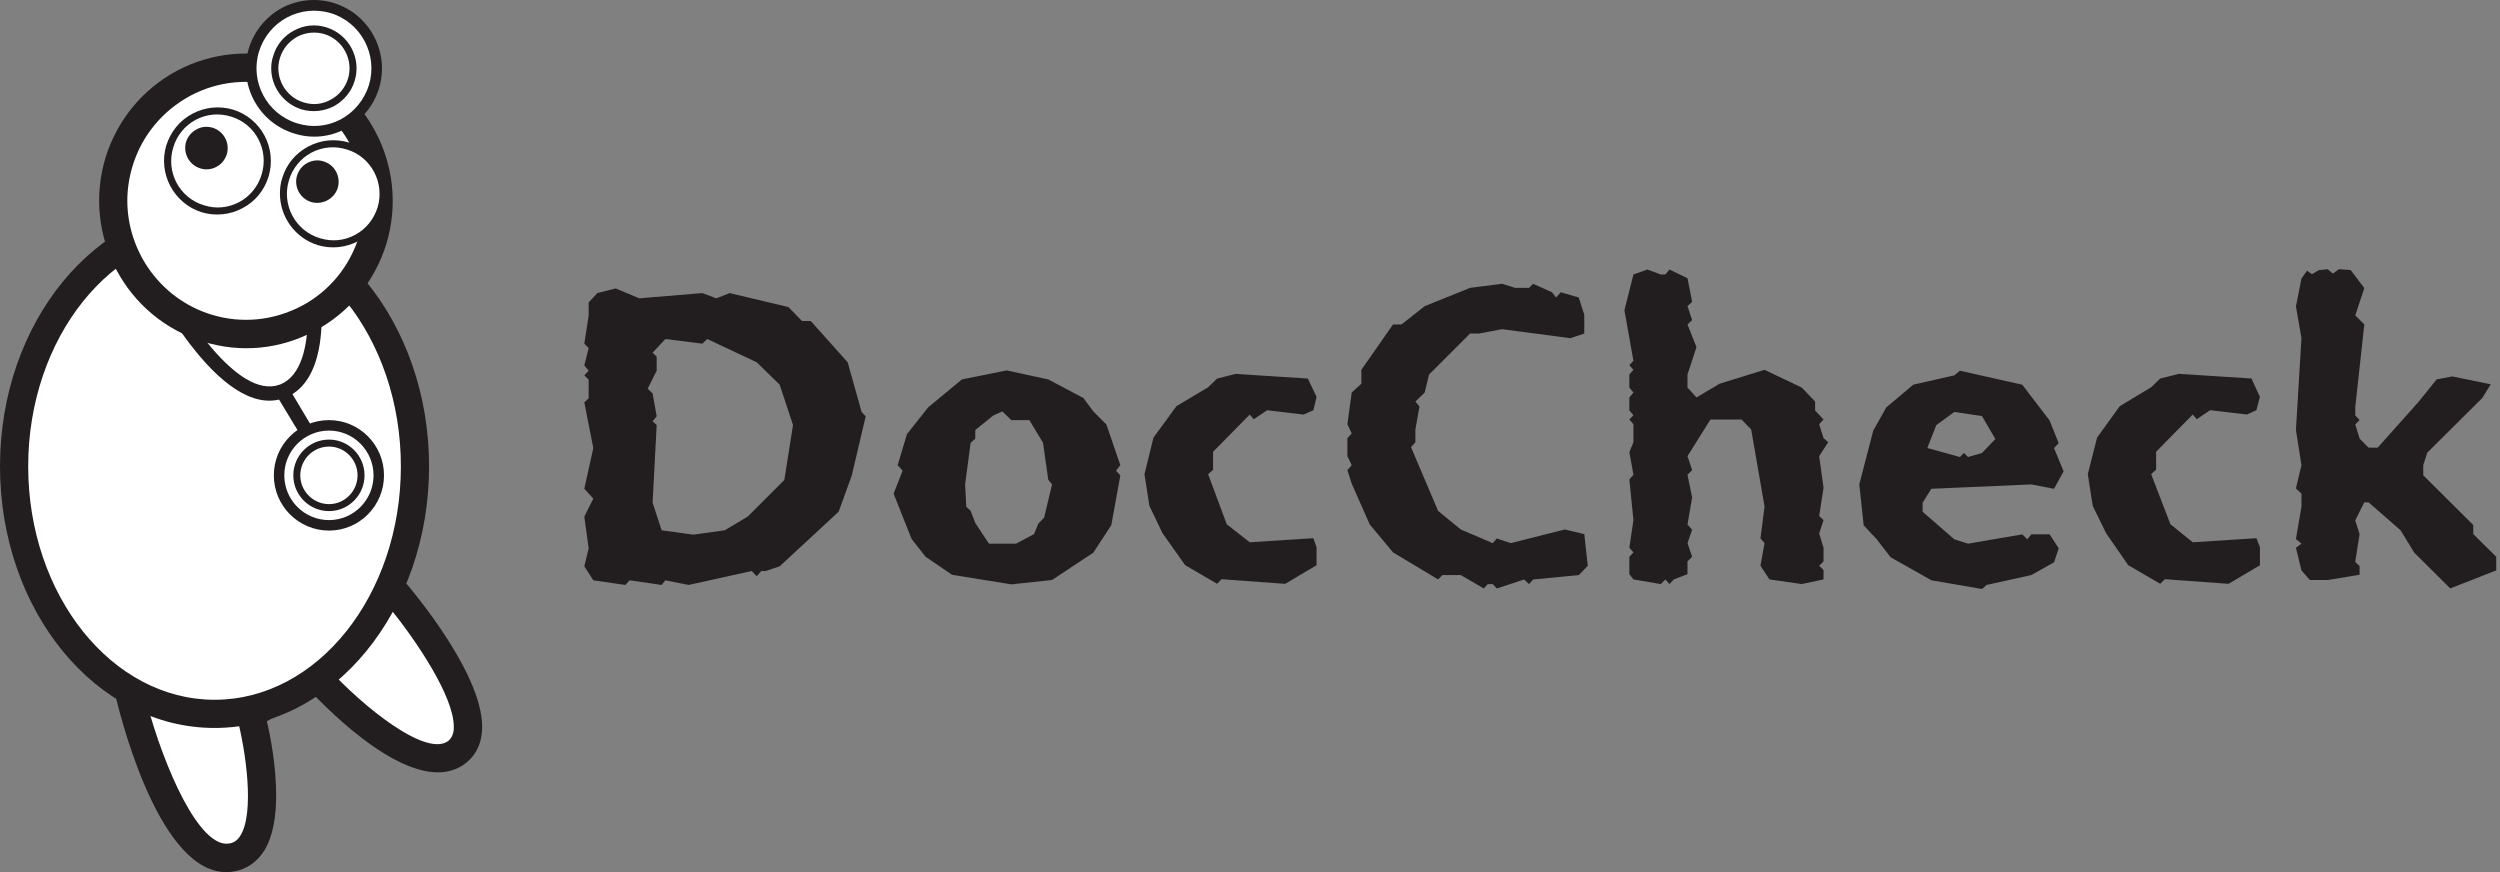
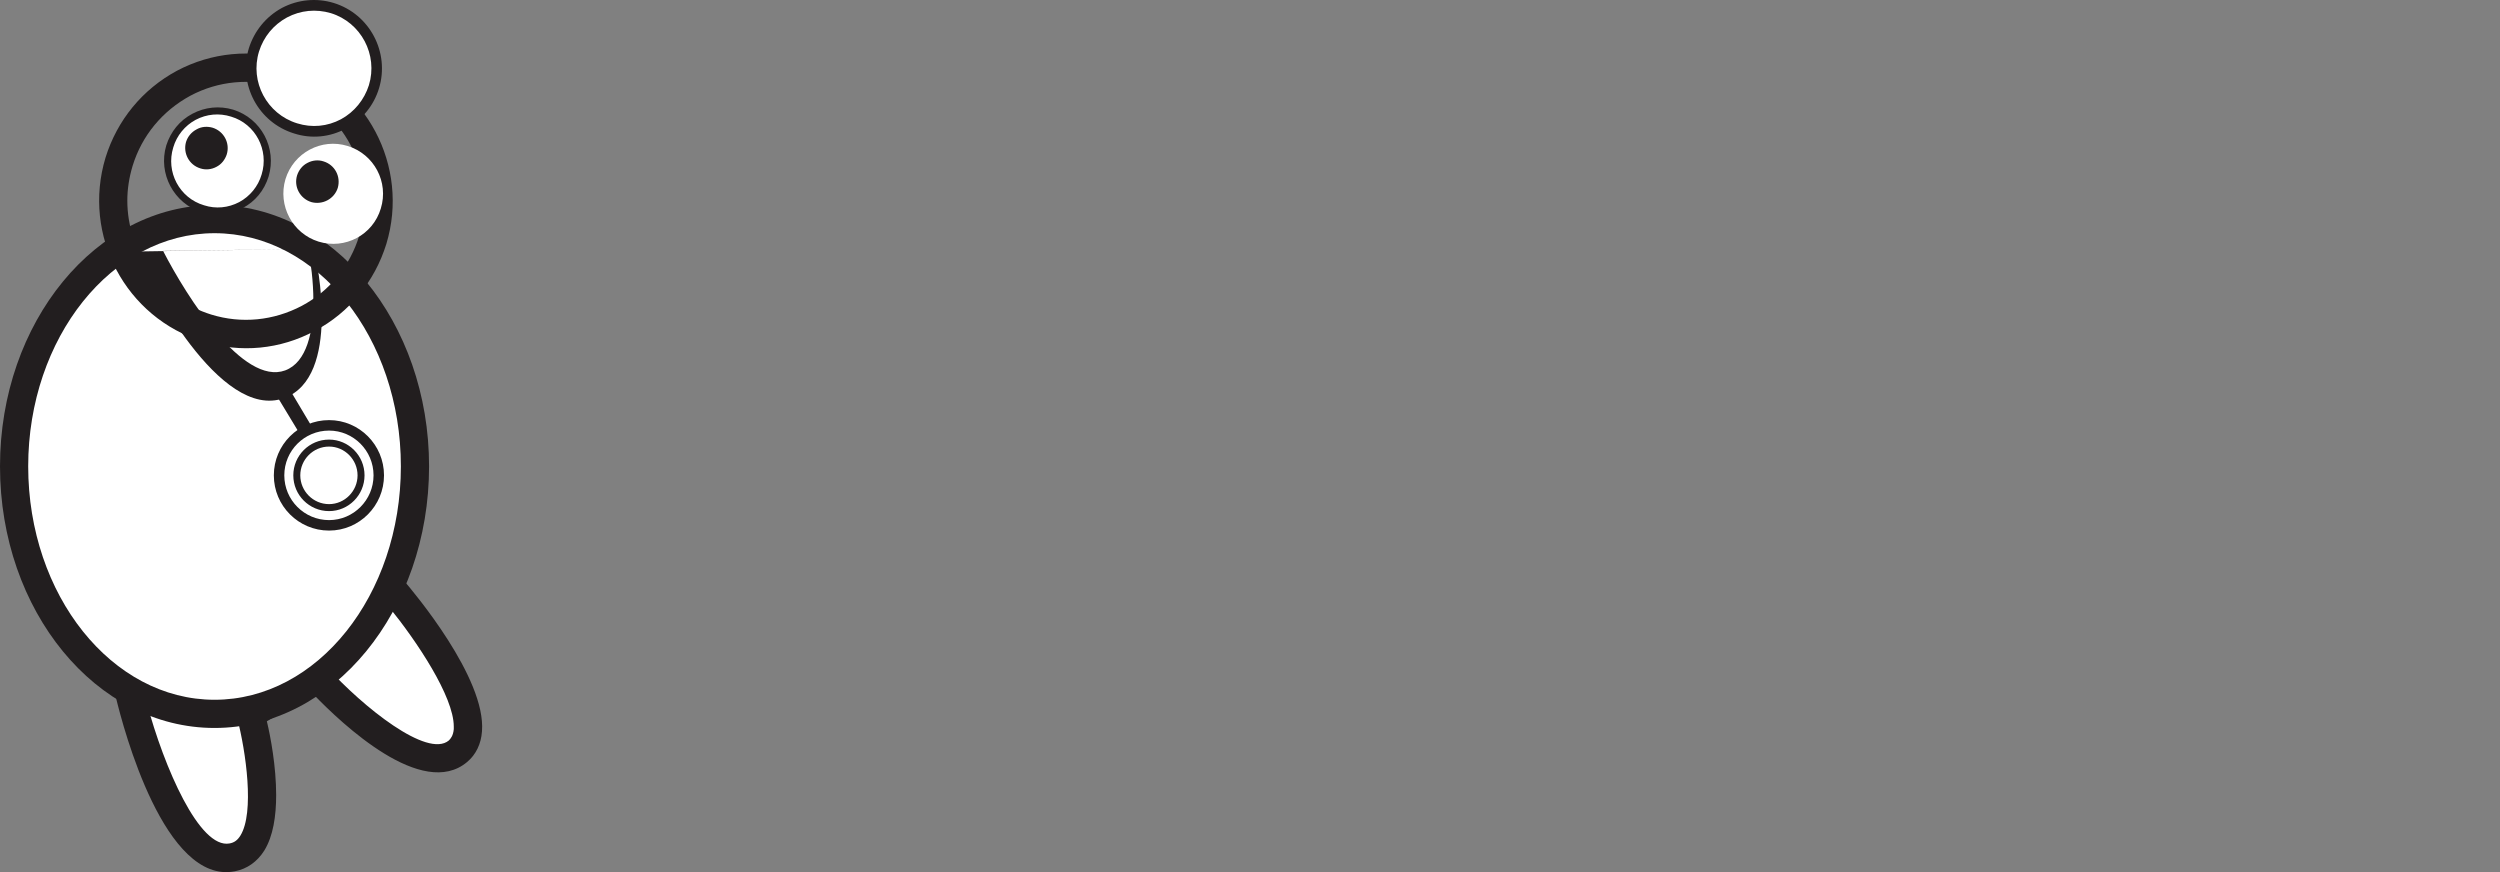
<svg xmlns="http://www.w3.org/2000/svg" width="86" height="30" viewBox="0 0 86 30">
  <rect x="0" y="0" width="86" height="30" fill="#808080" stroke="none" />
  <path fill="#FFF" d="M4.47 23.892s1.45 6 3.52 5.6c1.85-.36.64-4.91.64-4.91l2.24-1.318s3.44 3.8 4.88 2.58c1.48-1.25-2.21-5.53-2.21-5.53L4.47 23.89z" />
  <path fill="#221E1F" fill-rule="evenodd" d="M13.36 19.862l-9.47 3.73.1.41c.26 1.08 1.68 6.44 4.09 5.97.42-.08.77-.33 1.01-.71.31-.5.41-1.2.41-1.91 0-.98-.19-2-.32-2.54l1.6-.93c1 1.04 3.75 3.63 5.29 2.33.3-.25.48-.62.51-1.05.15-1.84-2.38-4.83-2.67-5.17l-.23-.26-.32.13zm.03 1.03c.95 1.17 2.22 3.07 2.22 4.1v.09c-.02.23-.11.33-.17.39-.74.622-2.95-1.148-4.21-2.538l-.27-.29-2.9 1.7.1.36c.3 1.15.6 3.25.11 4.04-.1.16-.21.24-.37.27-1.04.2-2.26-2.63-2.85-4.83l8.34-3.292z" clip-rule="evenodd" />
  <path fill="#FFF" d="M.49 16.042c0-4.7 3.08-8.51 6.89-8.51s6.9 3.81 6.9 8.51-3.09 8.51-6.9 8.51-6.89-3.81-6.89-8.51z" />
  <path fill="#221E1F" fill-rule="evenodd" d="M0 16.042c0 4.97 3.31 9 7.38 9s7.38-4.03 7.38-9c0-4.96-3.31-8.99-7.38-8.99S0 11.082 0 16.042zm.97 0c0-4.42 2.88-8.02 6.41-8.02 3.54 0 6.41 3.6 6.41 8.02 0 4.43-2.87 8.03-6.41 8.03-3.53 0-6.41-3.6-6.41-8.03z" clip-rule="evenodd" />
-   <path fill="#221E1F" fill-rule="evenodd" d="M10.6 8.562l-5.95.09.16.34c.27.57 2.73 5.52 4.97 4.7 1.98-.73 1.1-4.77 1.06-4.94l-.04-.19h-.2zm-.19.49c.09.45.18 1.11.18 1.79 0 1.05-.22 2.11-.97 2.39-1.45.53-3.38-2.52-4.2-4.11l4.99-.07z" clip-rule="evenodd" />
-   <path fill="#FFF" d="M4.1 5.572c.73-2.42 3.28-3.78 5.69-3.04s3.77 3.3 3.03 5.72c-.73 2.42-3.28 3.78-5.69 3.04-2.41-.74-3.77-3.3-3.03-5.72z" />
+   <path fill="#221E1F" fill-rule="evenodd" d="M10.6 8.562l-5.95.09.16.34c.27.57 2.73 5.52 4.97 4.7 1.98-.73 1.1-4.77 1.06-4.94l-.04-.19h-.2zc.09.45.18 1.11.18 1.79 0 1.05-.22 2.11-.97 2.39-1.45.53-3.38-2.52-4.2-4.11l4.99-.07z" clip-rule="evenodd" />
  <path fill="#221E1F" fill-rule="evenodd" d="M6.09 2.432c-1.19.64-2.06 1.7-2.46 2.99-.81 2.68.69 5.51 3.36 6.33 1.29.4 2.65.27 3.84-.37 1.19-.63 2.06-1.7 2.46-2.99.81-2.67-.69-5.51-3.35-6.33-1.29-.39-2.66-.26-3.85.37zm.46.86c.96-.51 2.06-.61 3.1-.3 2.15.66 3.37 2.96 2.71 5.11-.32 1.05-1.02 1.91-1.98 2.42-.97.51-2.07.62-3.11.3-1.75-.54-2.89-2.17-2.89-3.92 0-.39.06-.79.18-1.19.32-1.05 1.03-1.9 1.99-2.42z" clip-rule="evenodd" />
  <path fill="#221E1F" d="M9.53 13.632l.95 1.57.41-.25-.94-1.58" />
  <path fill="#FFF" d="M5.84 5.032c.28-.91 1.24-1.42 2.14-1.14.91.28 1.42 1.24 1.14 2.15-.28.91-1.23 1.42-2.14 1.14-.91-.28-1.42-1.24-1.14-2.15z" />
  <path fill="#221E1F" fill-rule="evenodd" d="M6.62 3.912c-.44.23-.75.62-.9 1.09-.29.97.26 2 1.22 2.3.47.14.97.09 1.4-.14.44-.23.75-.61.9-1.09.29-.97-.25-2-1.22-2.3-.47-.14-.97-.09-1.4.14zm.4 3.15c-.85-.25-1.32-1.15-1.06-1.99.12-.41.4-.75.77-.95.38-.2.81-.24 1.22-.11.84.25 1.31 1.15 1.05 1.99-.12.41-.4.75-.77.95-.38.2-.81.24-1.21.11z" clip-rule="evenodd" />
  <path fill="#221E1F" d="M6.45 4.892c.11-.36.49-.57.85-.46.36.12.57.5.46.86-.11.37-.5.57-.86.46-.36-.11-.56-.5-.45-.86z" />
  <path fill="#221E1F" fill-rule="evenodd" d="M6.76 4.452c-.17.09-.3.24-.36.43-.11.38.1.79.49.91.18.06.38.04.55-.05.18-.09.3-.25.36-.43.12-.39-.1-.8-.49-.92-.18-.05-.38-.04-.55.06zm.04.07c.15-.08.33-.1.49-.04.34.1.53.46.43.8-.05.17-.16.3-.32.38-.15.08-.32.1-.49.05-.27-.09-.45-.34-.45-.62 0-.06.01-.12.03-.19.05-.16.16-.3.31-.38z" clip-rule="evenodd" />
  <path fill="#FFF" d="M9.6 16.352c0-.95.77-1.72 1.72-1.72.94 0 1.71.77 1.71 1.72s-.77 1.72-1.71 1.72c-.95 0-1.72-.77-1.72-1.72z" />
  <path fill="#221E1F" fill-rule="evenodd" d="M9.42 16.352c0 1.05.85 1.9 1.9 1.9 1.04 0 1.89-.85 1.89-1.9 0-1.05-.85-1.9-1.89-1.9-1.05 0-1.9.85-1.9 1.9zm.36 0c0-.85.69-1.54 1.54-1.54.84 0 1.53.69 1.53 1.54 0 .85-.69 1.54-1.53 1.54-.85 0-1.54-.69-1.54-1.54z" clip-rule="evenodd" />
  <path fill="#FFF" d="M10.21 16.352c0-.61.5-1.11 1.11-1.11.61 0 1.1.5 1.1 1.11 0 .61-.49 1.11-1.1 1.11-.61 0-1.11-.5-1.11-1.11z" />
  <path fill="#221E1F" fill-rule="evenodd" d="M10.09 16.352c0 .68.55 1.23 1.23 1.23.67 0 1.22-.55 1.22-1.23 0-.68-.55-1.23-1.22-1.23-.68 0-1.23.55-1.23 1.23zm.24 0c0-.54.44-.99.99-.99.54 0 .98.45.98.99s-.44.99-.98.99c-.55 0-.99-.45-.99-.99z" clip-rule="evenodd" />
  <path fill="#FFF" d="M9.82 6.162c.28-.91 1.24-1.42 2.14-1.14.91.28 1.42 1.24 1.14 2.15-.27.91-1.23 1.42-2.14 1.14-.9-.28-1.41-1.24-1.14-2.15z" />
-   <path fill="#221E1F" fill-rule="evenodd" d="M10.6 5.042c-.43.23-.75.61-.89 1.08-.06.18-.08.36-.08.54 0 .79.51 1.52 1.3 1.77.47.14.96.09 1.4-.14.43-.23.75-.62.89-1.09.3-.97-.25-2-1.22-2.3-.47-.14-.97-.09-1.4.14zm.4 3.15c-.84-.25-1.32-1.15-1.06-1.99.12-.41.4-.75.77-.95.38-.2.81-.24 1.22-.11.84.25 1.31 1.15 1.06 1.99-.13.41-.4.75-.78.95-.37.2-.8.24-1.21.11z" clip-rule="evenodd" />
  <path fill="#221E1F" d="M10.26 6.052c.11-.37.5-.57.86-.46.36.11.57.49.45.86-.11.36-.49.57-.85.45-.36-.11-.57-.49-.46-.85z" />
  <path fill="#221E1F" fill-rule="evenodd" d="M10.58 5.602c-.18.09-.3.25-.36.43-.12.39.1.8.49.92.18.05.38.03.55-.06.17-.09.3-.24.36-.43.11-.39-.1-.79-.49-.91-.18-.06-.38-.04-.55.05zm.04.08c.15-.08.32-.1.49-.05.34.1.53.46.42.81-.05.16-.16.3-.31.38-.15.08-.32.09-.49.04-.34-.1-.53-.46-.43-.8.05-.17.16-.3.32-.38z" clip-rule="evenodd" />
  <path fill="#FFF" d="M8.74 1.712c.35-1.14 1.55-1.78 2.69-1.43 1.14.35 1.78 1.56 1.43 2.7-.34 1.14-1.55 1.79-2.69 1.44s-1.78-1.56-1.43-2.71z" />
  <path fill="#221E1F" fill-rule="evenodd" d="M9.7.272c-.55.3-.95.79-1.14 1.39-.37 1.24.32 2.55 1.56 2.93.59.19 1.23.13 1.78-.17.55-.29.96-.79 1.14-1.39.37-1.23-.32-2.55-1.56-2.93-.59-.18-1.23-.12-1.78.17zm.17.33c.47-.25 1-.3 1.51-.15 1.04.32 1.63 1.43 1.31 2.48-.16.5-.5.92-.96 1.17-.47.25-1 .3-1.51.14-1.04-.32-1.63-1.43-1.31-2.47.16-.51.5-.92.96-1.17z" clip-rule="evenodd" />
  <path fill="#FFF" d="M9.51 1.952c.22-.71.97-1.11 1.68-.89.71.22 1.11.97.9 1.68-.22.72-.97 1.12-1.68.9-.71-.22-1.11-.97-.9-1.69z" />
-   <path fill="#221E1F" fill-rule="evenodd" d="M10.11 1.052c-.34.18-.6.49-.71.87-.05.14-.07.28-.07.43 0 .63.41 1.21 1.04 1.41.38.11.77.07 1.12-.11.34-.19.6-.5.71-.87.24-.78-.2-1.6-.97-1.84-.38-.12-.77-.08-1.12.11zm.33 2.47c-.64-.2-1.01-.88-.81-1.53.1-.32.31-.57.6-.73.28-.15.62-.18.93-.09.64.2 1.01.89.81 1.54-.1.31-.31.57-.6.72-.28.16-.61.19-.93.09zM67.23 14.172l.95.14.46.79-.46.48-.48.14-.14-.14-.14.14-1.12-.31.31-.79.62-.45zm-32.75-.02l.31.3h.62l.47.78.18 1.27.13.16-.27 1.14-.2.21-.15.36-.62.33h-.93l-.47-.71-.16-.42-.15-.14-.04-.77.19-1.43.16-.14v-.3l.62-.5.31-.14zm40.47-1.29l-.64.16-.31.3-1.08.65-.78 1.08-.32 1.26.17 1.09.46.94.76 1.1 1.102.64.16-.158 2.19.16 1.08-.64v-.62l-.12-.31-2.19.14-.77-.62L74 16.31l.17-.15v-.62l1.26-1.28.14.16.46-.31 1.26.15.33-.15.12-.46-.29-.63-2.5-.16zm-32.44 0l-.64.16-.31.3-1.09.65-.79 1.08-.31 1.26.17 1.09.45.94.78 1.1 1.1.64.15-.158 2.19.16 1.08-.64v-.62l-.11-.31-2.19.14-.79-.62-.64-1.722.17-.15v-.62l1.26-1.28.14.16.46-.31 1.25.15.34-.15.11-.46-.3-.63-2.48-.16zm24.91-.11l-.19.16-1.41.32-.93.78-.45.8-.48 1.85.15 1.41.45.48.48.62 1.4.79 1.74.3.16-.14 1.54-.34.78-.44.16-.48-.312-.48h-.63l-.14.17-.17-.17-1.87.32-.47-.15-1.09-.948v-.31l.3-.48 3.44-.15.78.15.33-.6-.33-.8.16-.17-.312-.78-.94-1.23-2.146-.482zm-32.79-.01l-1.54.31-1.16.96-.73.92-.32 1.07.17.19-.31.79.62 1.56.48.61.91.62 2.04.33 1.4-.15 1.42-.94.62-.95.31-1.71-.15-.16.15-.19-.48-1.4-.45-.45-.34-.46-1.21-.64-1.43-.31zm-11.74-1.08l1.27.16.17-.16 1.7.8.79.77.46 1.39-.3 1.89-1.26 1.26-.79.47-1.08.15-1.09-.15-.31-.95.14-2.67-.14-.13.14-.17-.14-.79-.17-.16.31-.62v-.48l-.14-.14.44-.47zm-1.71-1.74l-.63.16-.3.32v.45l-.15.97.15.15-.15.6.15.18-.15.16.15.15v.64l-.15.14.31 1.57-.31 1.4.31.34-.31.62.15 1.09-.15.62.31.48 1.1.16.15-.16 1.1.16.13-.16.8.16 2.17-.48.17.18.16-.18h.15l.48-.16 2.03-1.88.45-1.24.48-2.04-.14-.15-.48-1.71-1.27-1.42h-.3l-.47-.48-2.02-.48-.46.18-.48-.18-2.17.18-.81-.34zm30.49-.16l-1.1.14-1.56.63-.8.63h-.29l-1.09 1.56v.48l-.33.3-.15 1.09.15.32-.15.16v.62l.15.31-.15.17.15.47.62 1.4.8.96 1.55.93.15-.15h.63l.79.46.14-.148h.17l.14.15.94-.31.17.16.14-.16 1.57-.15.31-.32-.12-1.09-.67-.16-1.86.47-.48-.16-.14.16-1.1-.47-.78-.64-.93-2.19.15-.17v-.44l.14-.79-.14-.17.32-.31.15-.62 1.41-1.41h.3l.8-.15 2.35.31.48-.16v-.64l-.19-.6-.62-.18-.16.18-.14-.18-.65-.29-.14.138h-.48l-.45-.14zm5-.49l-.48.17-.31 1.23.31 1.74-.14.15.14.16-.14.16v.45l.14.17-.14.17v.45l.14.16-.14.15.14.16v.62l-.14.34.14.78-.14.16.14 1.4-.14.95.14.16-.14.15v.6l.14.18.94.16.16-.16.14.16.15-.16.47-.18v-.44l.16-.16-.16-.47.16-.46-.16-.18.16-.93-.16-.78.16-.16-.16-.48.79-1.26h1.07l.33.34.46 2.65-.14 1.1.14.16-.14.78.31.47 1.11.16.75-.16v-.32l-.15-.15.15-.15v-.47l-.15-.49.15-.46-.15-.14.15-.97-.15-1.09.31-.48-.16-.14-.15-.48.15-.16-.29-.31v-.31l-.46-.48-1.28-.61-1.55.48-.79.47-.31-.34v-.45l.31-.94-.31-.78.16-.15-.16-.48.16-.15-.16-.81-.62-.3-.14.17h-.16l-.46-.17zm23.4-.01l-.3.03-.24.14-.17-.12-.19.27-.19.96.19 1.09-.19 3.16.19 1.21-.19.8.19.18v.45l-.19 1.11.19.16-.19.14.19.78.29.33h.62l1.09-.18v-.3l-.15-.14.15-.96-.15-.47.31-.62h.15l1.1.96.47.77 1.24 1.23 1.58-.62v-.47l-.79-.78v-.312l-1.72-1.71V16l.14-.43 1.892-1.88.29-.47-1.32-.27-.54.1-.62.77-1.41 1.58h-.31l-.31-.31-.15-.49.15-.15-.15-.16V14l.31-2.84-.31-.31.31-.94-.47-.62-.4-.03-.21.15-.182-.148z" clip-rule="evenodd" />
</svg>